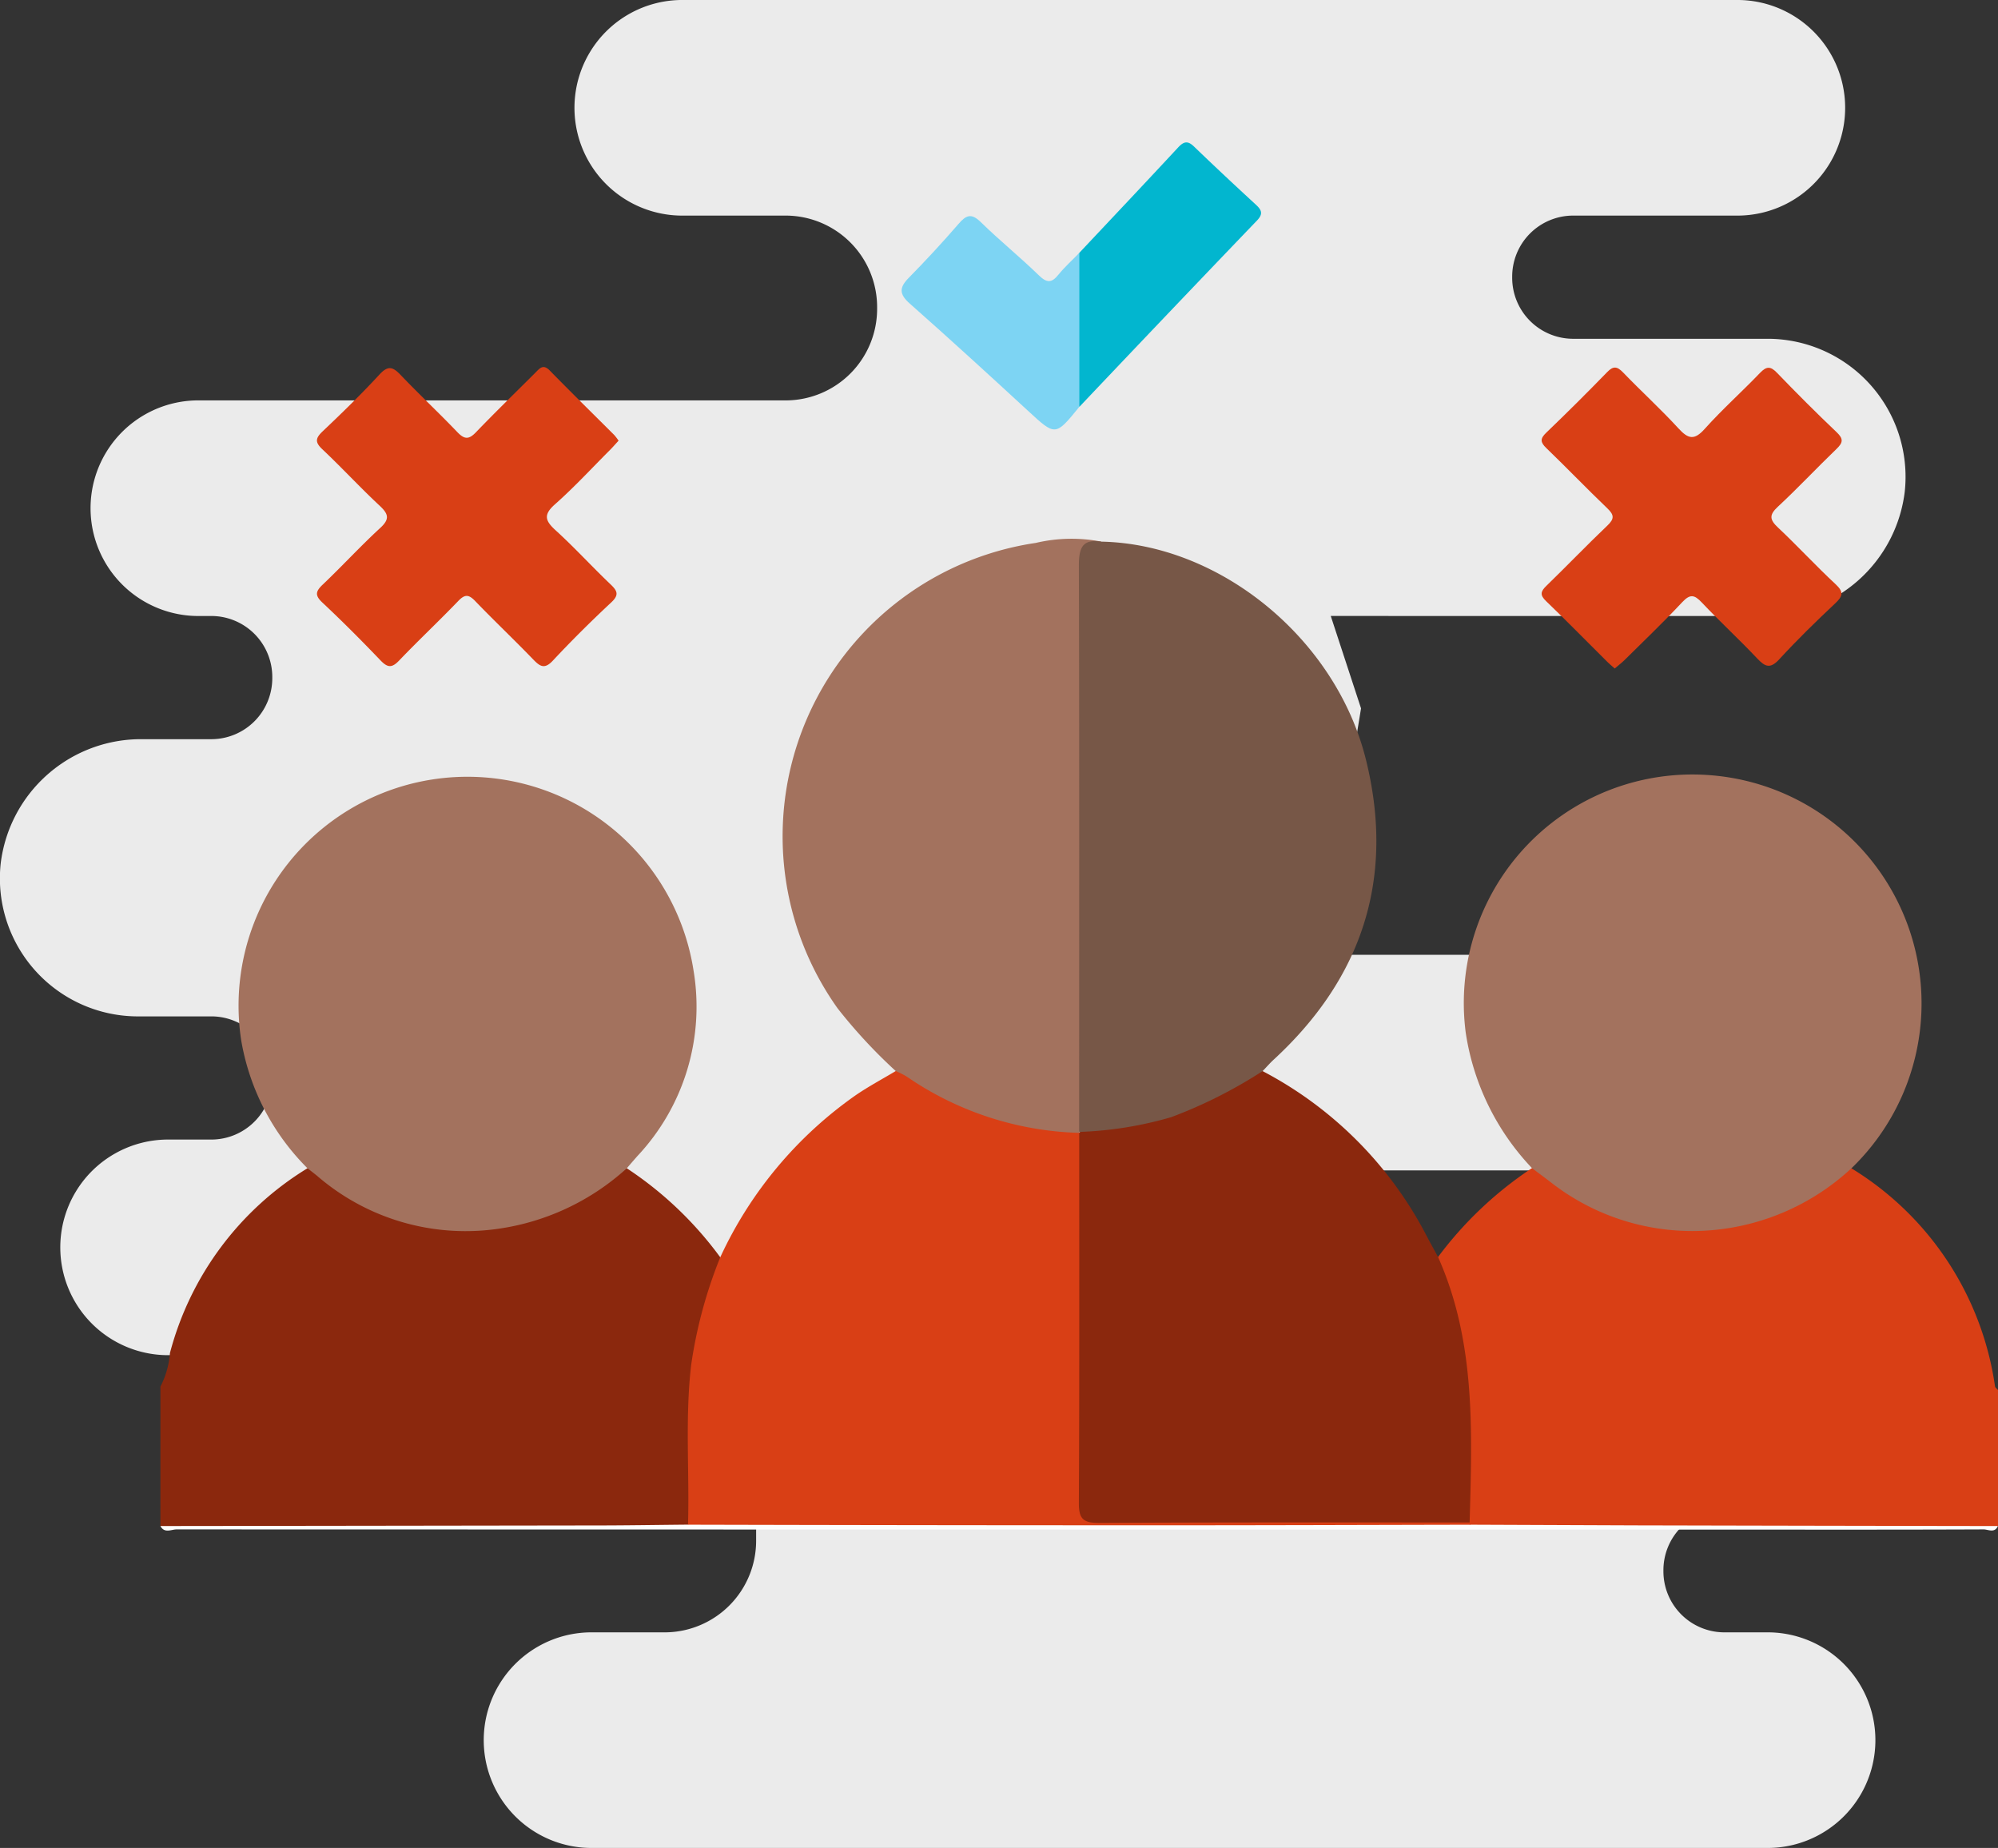
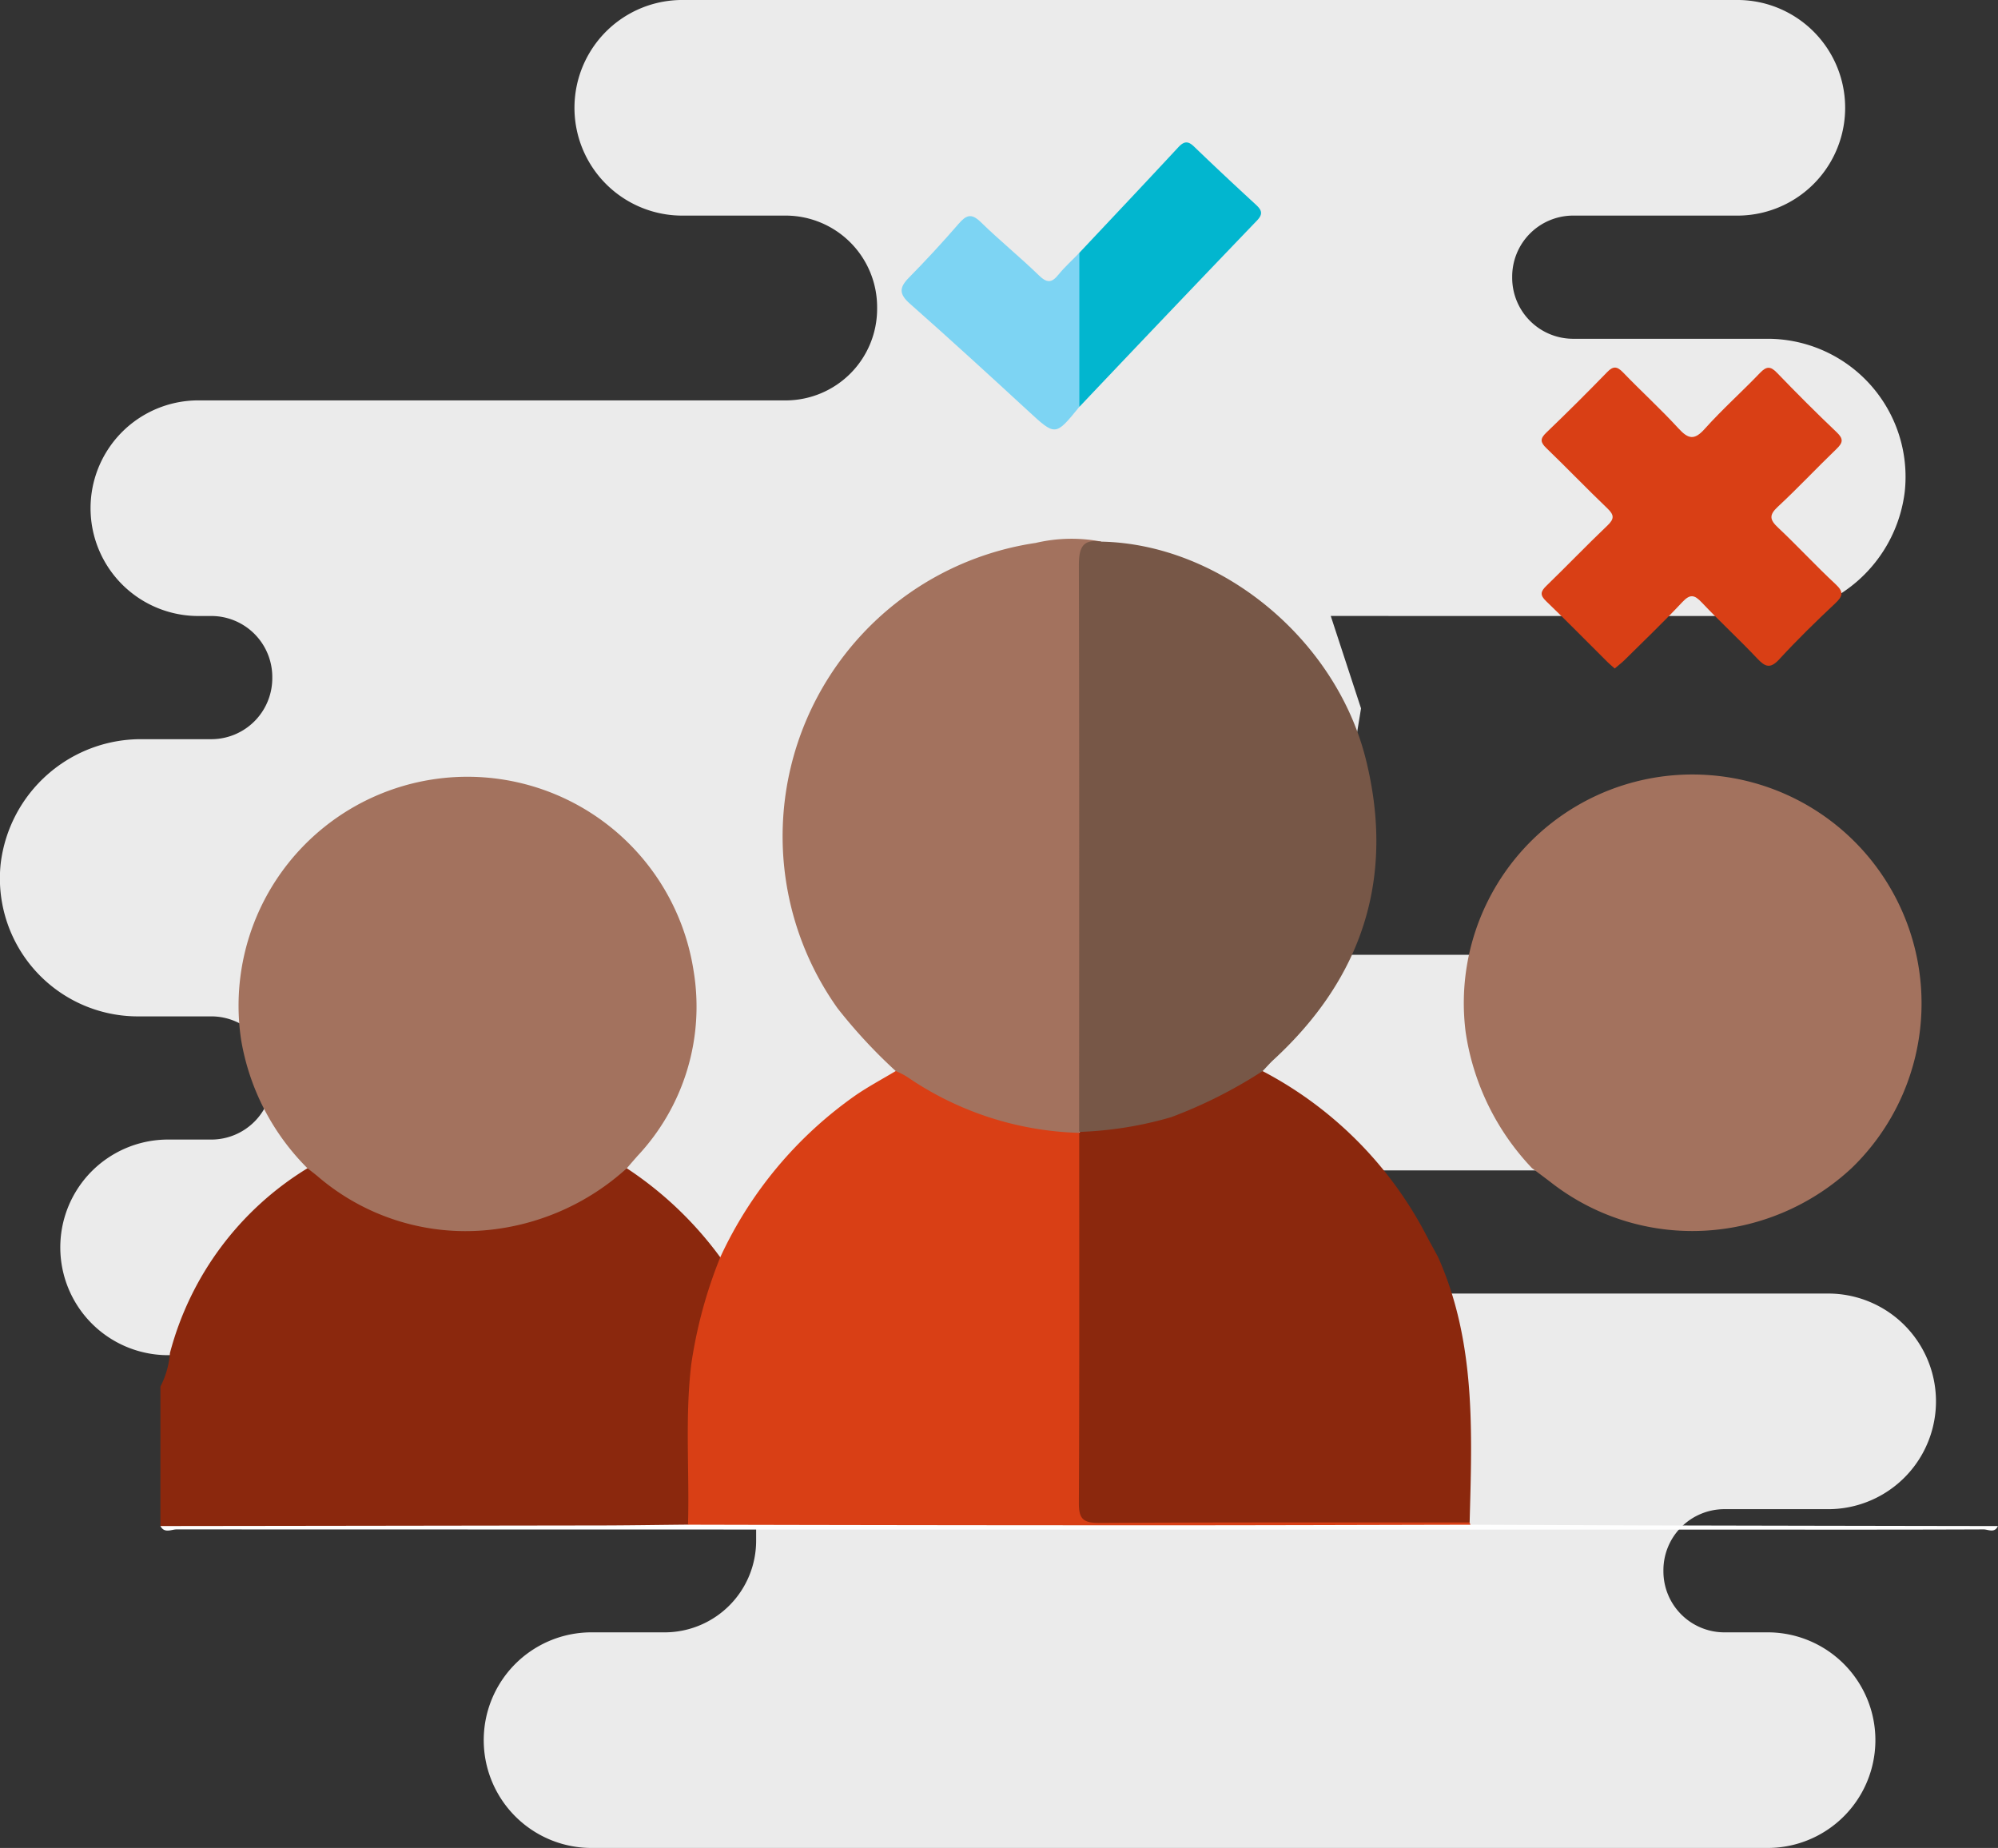
<svg xmlns="http://www.w3.org/2000/svg" id="icon-hiring" width="98.98" height="91.535" viewBox="0 0 98.98 91.535">
  <rect x="0" y="0" width="98.98" height="91.535" fill="#333333" stroke="none" />
  <g id="Grupo_185" data-name="Grupo 185" transform="translate(0 0)">
    <g id="icon-employers">
      <path id="Trazado_95" data-name="Trazado 95" d="M90.649,76.753a5.34,5.34,0,0,0-.163-10.679H67.425a3.023,3.023,0,0,1-3-3.051h0a3.023,3.023,0,0,1,3-3.051h9.567a5.34,5.34,0,0,0,.172-10.679H66.676a3.78,3.78,0,0,1-3.746-3.814h0a3.78,3.78,0,0,1,3.746-3.814l.749-4.577-1.5-4.577H87.335a7,7,0,0,0,7.026-6.162,6.838,6.838,0,0,0-6.708-7.568H77.913a3.023,3.023,0,0,1-3-3.051h0a3.023,3.023,0,0,1,3-3.051h8.069A5.34,5.34,0,0,0,86.154,2H33.885a5.34,5.34,0,0,0-.172,10.679h5.244a4.536,4.536,0,0,1,4.495,4.577h0a4.536,4.536,0,0,1-4.495,4.577H9.912a5.34,5.34,0,0,0-.172,10.679h.749a3.023,3.023,0,0,1,3,3.051h0a3.023,3.023,0,0,1-3,3.051H7.06a7,7,0,0,0-7.026,6.16,6.837,6.837,0,0,0,6.708,7.57h3.746a3.023,3.023,0,0,1,3,3.051h0a3.023,3.023,0,0,1-3,3.051H8.413a5.34,5.34,0,0,0-.172,10.679H37.458v9.153a4.536,4.536,0,0,1-4.495,4.577H29.39a5.34,5.34,0,0,0-.172,10.679H87.48a5.34,5.34,0,0,0,.172-10.679H85.405a3.023,3.023,0,0,1-3-3.051h0a3.023,3.023,0,0,1,3-3.051Z" transform="translate(0 -2)" fill="#ebebeb" />
      <g id="Grupo_173" data-name="Grupo 173" transform="translate(7.947 7.056)">
-         <path id="Trazado_547" data-name="Trazado 547" d="M802.9,477.362a15.17,15.17,0,0,1,7.111,10.793c.011.071.1.129.153.193v6.735a1.4,1.4,0,0,1-.781.083q-12.6,0-25.2,0a.358.358,0,0,1-.273-.168,3.775,3.775,0,0,1-.146-1.564c-.053-2.638.185-5.289-.44-7.9-.227-.946-.522-1.866-.831-2.785-.109-.324-.317-.65-.07-1a18.645,18.645,0,0,1,4.653-4.4c.409-.105.666.162.935.386a11.041,11.041,0,0,0,13.993.056C802.261,477.587,802.459,477.217,802.9,477.362Z" transform="translate(-719.127 -426.547)" fill="#d93f15" />
        <path id="Trazado_548" data-name="Trazado 548" d="M427.078,488.232a4.352,4.352,0,0,0,.473-1.664,15.264,15.264,0,0,1,6.813-9.15c.458-.1.7.265.978.492a10.7,10.7,0,0,0,6.7,2.416,11.081,11.081,0,0,0,7.016-2.3c.334-.254.6-.676,1.121-.609a17.994,17.994,0,0,1,4.631,4.409.7.7,0,0,1,.014.755,23.191,23.191,0,0,0-1.346,9.737c.02.648.019,1.3-.007,1.945-.014.344.029.723-.336.951-8.515.025-17.03,0-25.544.01a.82.82,0,0,1-.515-.085Z" transform="translate(-427.078 -426.607)" fill="#8b280d" />
        <path id="Trazado_549" data-name="Trazado 549" d="M427.078,575.8q10.765-.013,21.531-.029c1.535,0,3.07-.026,4.6-.04a2.023,2.023,0,0,1,1.2-.218c12.175-.03,24.349.064,36.524.039a1.739,1.739,0,0,1,1.033.182q4.119.017,8.239.033,8.948.021,17.9.034c-.16.366-.48.165-.71.166-3.612.016-7.224.011-10.835.011q-39.344,0-78.688-.011C427.617,575.97,427.275,576.174,427.078,575.8Z" transform="translate(-427.078 -507.267)" fill="#fefefe" />
        <path id="Trazado_550" data-name="Trazado 550" d="M809.278,387.323a11.61,11.61,0,0,1-6.894,3.062A11.376,11.376,0,0,1,794.37,388c-.3-.23-.61-.458-.914-.687a12.4,12.4,0,0,1-3.283-6.714,11.323,11.323,0,0,1,12.122-12.749,11.338,11.338,0,0,1,6.983,19.474Z" transform="translate(-725.509 -336.508)" fill="#a3725e" />
        <path id="Trazado_551" data-name="Trazado 551" d="M467.983,387.469a11.977,11.977,0,0,1-6.9,3.059,11.247,11.247,0,0,1-8.434-2.681c-.158-.13-.322-.254-.483-.381a11.73,11.73,0,0,1-3.283-6.336,11.337,11.337,0,1,1,22.412-3.437,10.811,10.811,0,0,1-2.792,9.177C468.329,387.068,468.156,387.269,467.983,387.469Z" transform="translate(-444.881 -336.655)" fill="#a3725e" />
-         <path id="Trazado_552" data-name="Trazado 552" d="M612.741,472.557c-5.2.01-10.407.029-15.61.027q-11.575,0-23.15-.029c.076-2.642-.154-5.287.158-7.928a22.968,22.968,0,0,1,1.438-5.316,20.064,20.064,0,0,1,6.729-8.042c.631-.43,1.309-.792,1.966-1.186.4-.209.68.074.963.26a14.2,14.2,0,0,0,6.87,2.41c.505.036,1.09.022,1.418.568a4.4,4.4,0,0,1,.123,1.493q.006,7.969,0,15.938c0,1.4,0,1.405,1.445,1.406q8.084,0,16.167.006c.491,0,1.018-.1,1.441.278A.222.222,0,0,1,612.741,472.557Z" transform="translate(-547.844 -404.088)" fill="#d93f15" />
+         <path id="Trazado_552" data-name="Trazado 552" d="M612.741,472.557c-5.2.01-10.407.029-15.61.027q-11.575,0-23.15-.029c.076-2.642-.154-5.287.158-7.928a22.968,22.968,0,0,1,1.438-5.316,20.064,20.064,0,0,1,6.729-8.042c.631-.43,1.309-.792,1.966-1.186.4-.209.68.074.963.26a14.2,14.2,0,0,0,6.87,2.41c.505.036,1.09.022,1.418.568a4.4,4.4,0,0,1,.123,1.493q.006,7.969,0,15.938c0,1.4,0,1.405,1.445,1.406q8.084,0,16.167.006c.491,0,1.018-.1,1.441.278Z" transform="translate(-547.844 -404.088)" fill="#d93f15" />
        <path id="Trazado_553" data-name="Trazado 553" d="M702.264,472.465c-6.126,0-12.253-.013-18.379.023-.8,0-.983-.237-.979-1,.03-6.107.017-12.214.017-18.321l.092-.107a3.256,3.256,0,0,1,1.282-.3,13.765,13.765,0,0,0,6.611-2.29c.326-.212.625-.583,1.1-.362a19.153,19.153,0,0,1,8.145,8.2c.178.335.362.668.543,1C702.585,463.533,702.382,468,702.264,472.465Z" transform="translate(-637.406 -404.109)" fill="#8b280d" />
        <path id="Trazado_554" data-name="Trazado 554" d="M614.921,331.54a15.844,15.844,0,0,1-8.544-2.786,3.908,3.908,0,0,0-.545-.275,25.906,25.906,0,0,1-2.882-3.109,14.69,14.69,0,0,1,9.815-23.051,7.746,7.746,0,0,1,3.256-.064c-.75.374-.825,1.022-.823,1.775q.025,12.97.005,25.94c0,.518.117,1.073-.286,1.523Z" transform="translate(-569.404 -282.482)" fill="#a3725e" />
        <path id="Trazado_555" data-name="Trazado 555" d="M682.917,332.095c0-9.34.013-18.68-.013-28.021,0-.853.127-1.371,1.117-1.217,5.866.117,11.627,4.8,13.109,10.819,1.433,5.814-.163,10.772-4.571,14.835-.193.178-.366.378-.549.568a23.367,23.367,0,0,1-4.528,2.284A18.4,18.4,0,0,1,682.917,332.095Z" transform="translate(-637.404 -283.084)" fill="#775747" />
-         <path id="Trazado_556" data-name="Trazado 556" d="M485.627,258.026c-.158.171-.292.327-.437.472-.9.9-1.762,1.837-2.712,2.678-.59.521-.488.818.034,1.293.939.855,1.8,1.8,2.717,2.673.338.322.435.521.036.894-.993.928-1.961,1.886-2.888,2.879-.412.442-.633.306-.977-.05-.943-.979-1.932-1.914-2.874-2.893-.316-.328-.509-.351-.837-.009-.962,1-1.976,1.953-2.936,2.956-.352.368-.564.358-.91,0-.939-.982-1.9-1.947-2.891-2.876-.386-.362-.327-.559.021-.891.964-.916,1.865-1.9,2.844-2.8.478-.439.419-.687-.021-1.1-.973-.906-1.875-1.887-2.844-2.8-.38-.357-.336-.555.017-.891.965-.915,1.92-1.844,2.821-2.82.427-.462.667-.361,1.043.033.918.961,1.891,1.871,2.81,2.831.345.36.564.374.917.006.961-1,1.96-1.968,2.943-2.95.212-.212.382-.45.713-.112,1.054,1.077,2.131,2.132,3.2,3.2A2.872,2.872,0,0,1,485.627,258.026Z" transform="translate(-462.93 -243.254)" fill="#d93f15" />
        <path id="Trazado_557" data-name="Trazado 557" d="M815.426,269.405c-.154-.138-.267-.23-.37-.333-1.007-1-2-2.016-3.025-3-.321-.306-.279-.482.011-.763,1.019-.988,2-2.012,3.029-2.992.342-.327.33-.52-.005-.841-1.025-.981-2.008-2.006-3.03-2.991-.3-.29-.311-.465,0-.762q1.536-1.474,3.017-3c.3-.312.493-.287.783.013.9.935,1.868,1.815,2.746,2.773.48.523.781.611,1.3.03.867-.967,1.842-1.837,2.742-2.776.323-.337.522-.339.847,0,.963,1,1.946,1.985,2.954,2.942.35.332.305.52-.015.828-.981.942-1.91,1.939-2.907,2.863-.444.412-.394.646.017,1.032.969.911,1.871,1.894,2.847,2.8.423.392.357.6-.024.957-.948.891-1.881,1.8-2.76,2.758-.45.49-.7.387-1.1-.038-.892-.946-1.853-1.828-2.746-2.773-.366-.388-.579-.425-.967-.011-.929.992-1.915,1.931-2.881,2.889C815.747,269.145,815.589,269.265,815.426,269.405Z" transform="translate(-743.381 -243.348)" fill="#d93f15" />
        <path id="Trazado_558" data-name="Trazado 558" d="M681.67,197.272c1.638-1.743,3.282-3.481,4.908-5.234.3-.319.5-.3.794-.01,1,.964,2.015,1.912,3.037,2.853.283.261.386.453.065.788q-4.415,4.6-8.8,9.231a1.343,1.343,0,0,1-.288-1.072c-.013-1.761-.005-3.522-.006-5.283A2.923,2.923,0,0,1,681.67,197.272Z" transform="translate(-636.147 -191.805)" fill="#02b6cf" />
        <path id="Trazado_559" data-name="Trazado 559" d="M642.343,214.168q0,3.814,0,7.627c-1.194,1.469-1.18,1.454-2.554.188-1.933-1.782-3.873-3.557-5.845-5.3-.533-.47-.528-.793-.052-1.276.849-.863,1.673-1.753,2.464-2.669.379-.439.637-.55,1.106-.09.928.908,1.943,1.728,2.873,2.633.4.387.633.392.973-.032C641.619,214.865,642,214.528,642.343,214.168Z" transform="translate(-596.82 -208.701)" fill="#7dd4f3" />
      </g>
    </g>
  </g>
</svg>